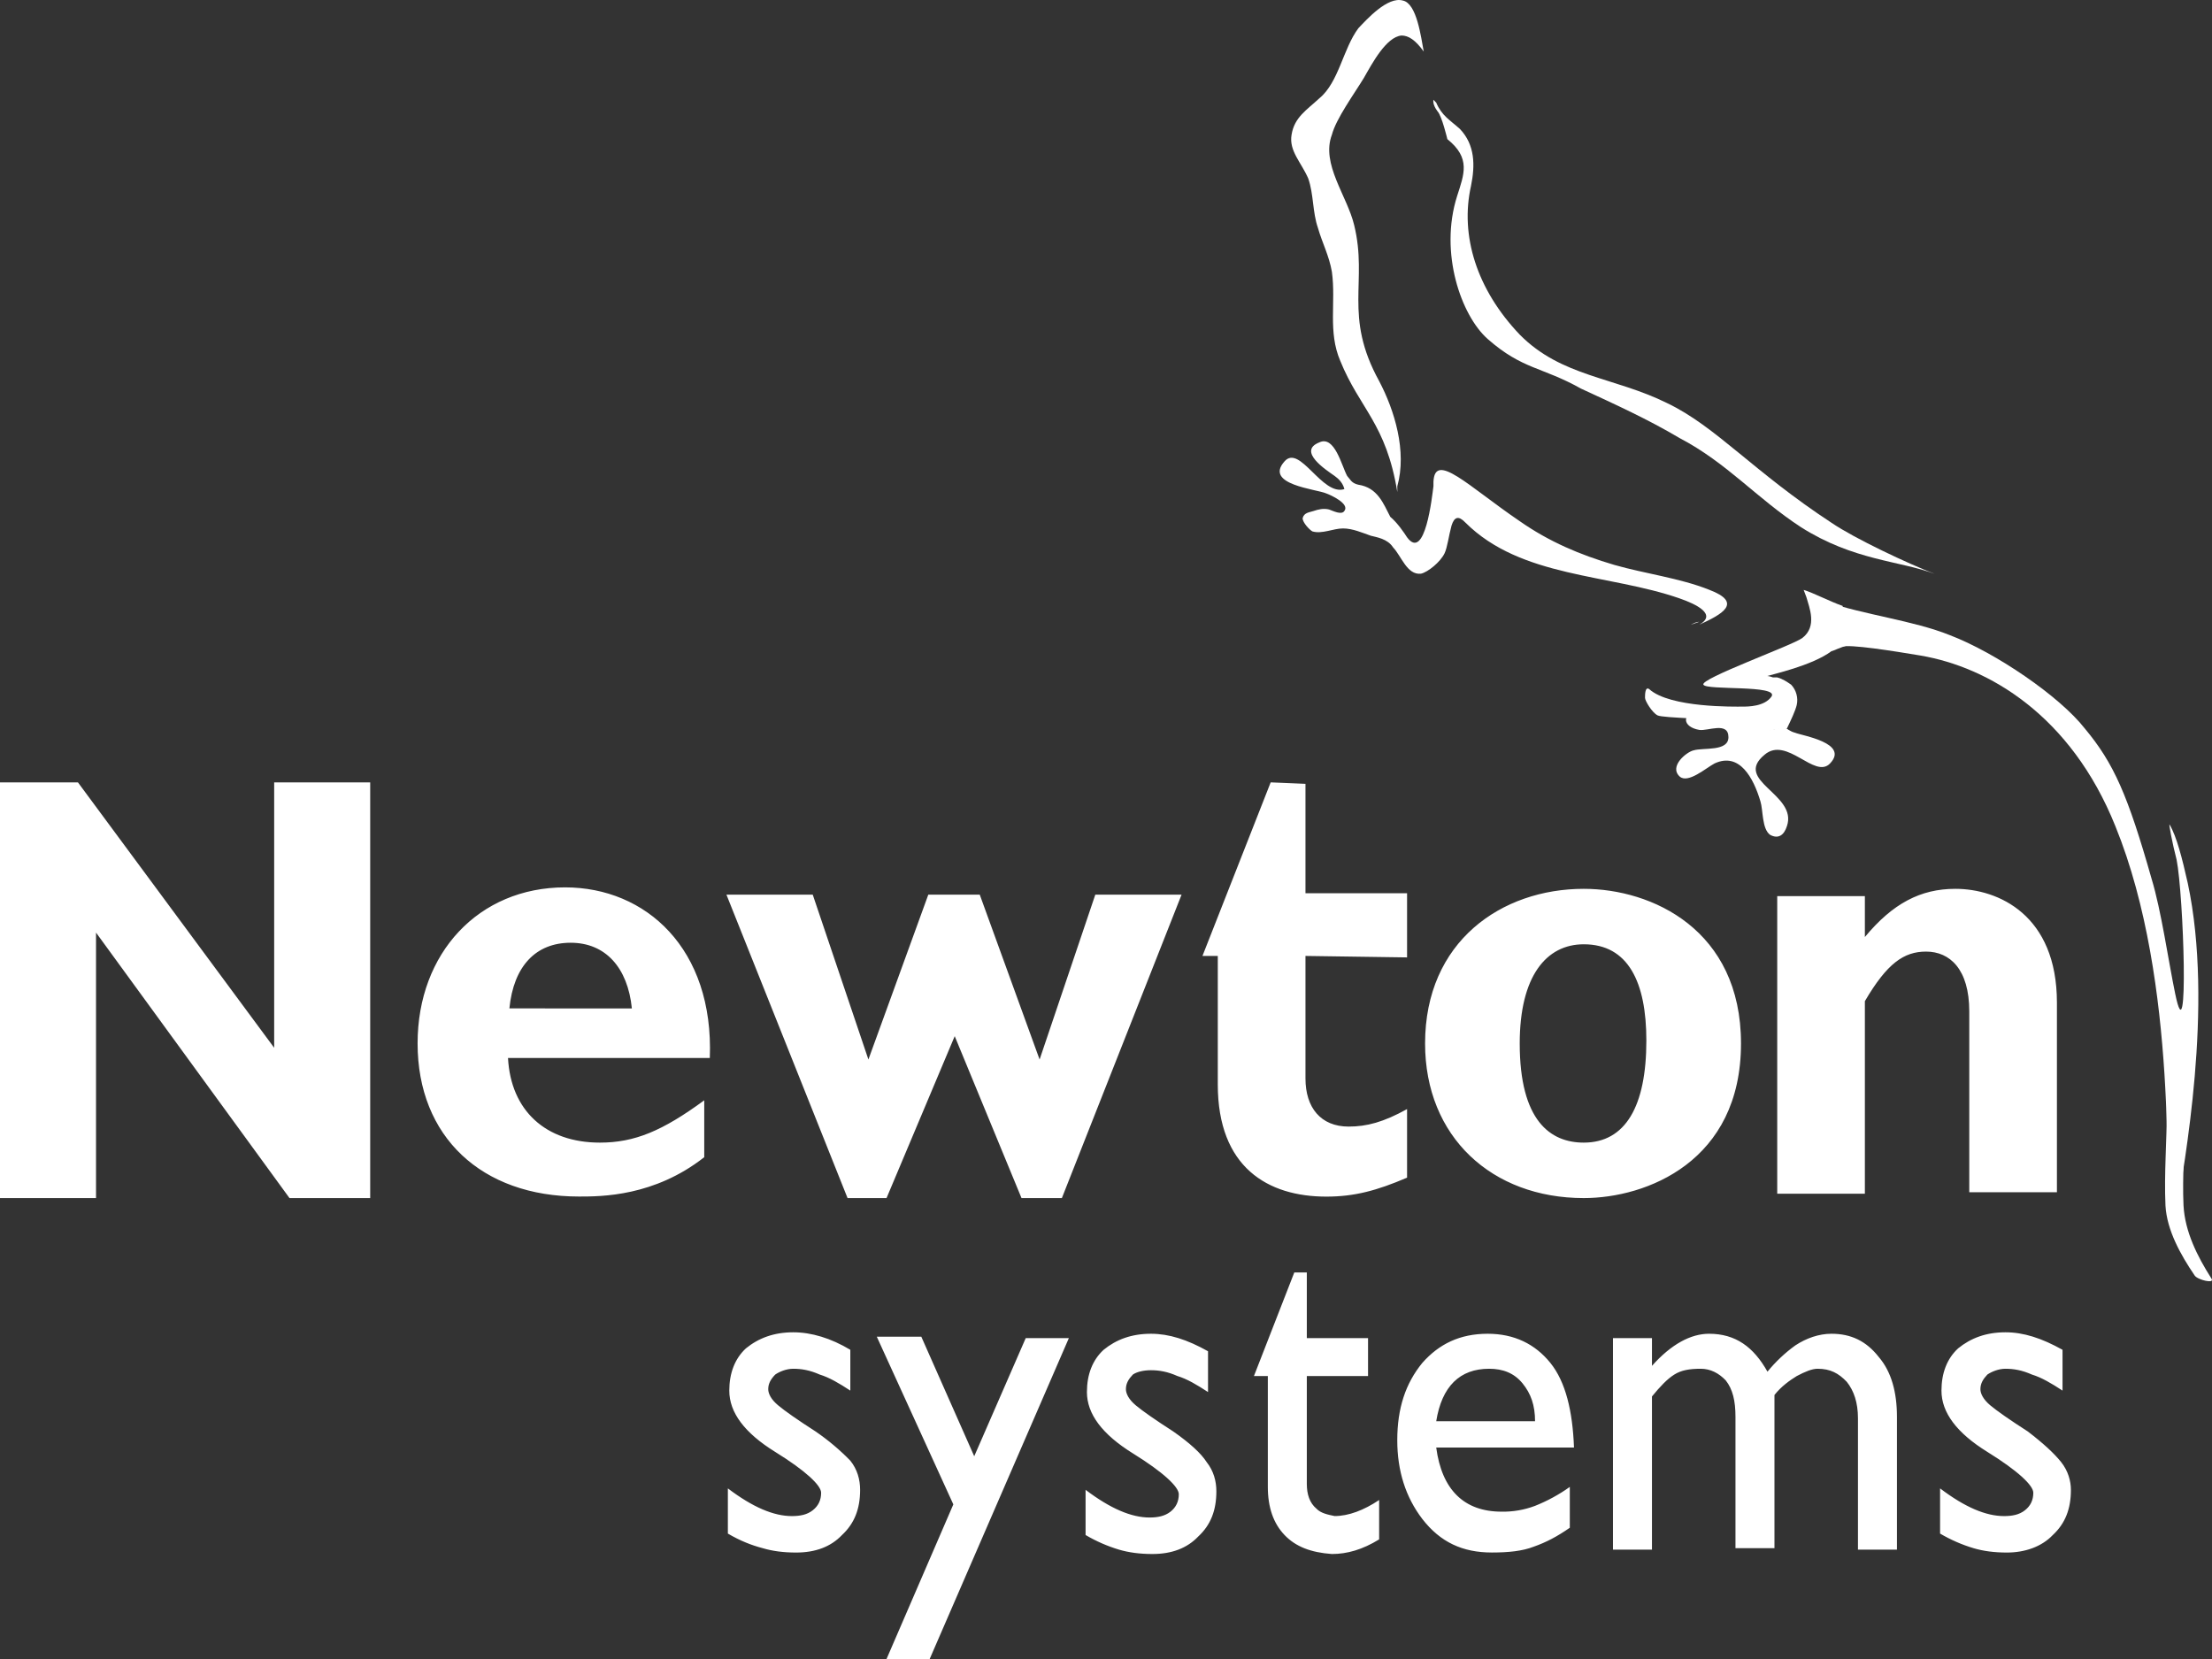
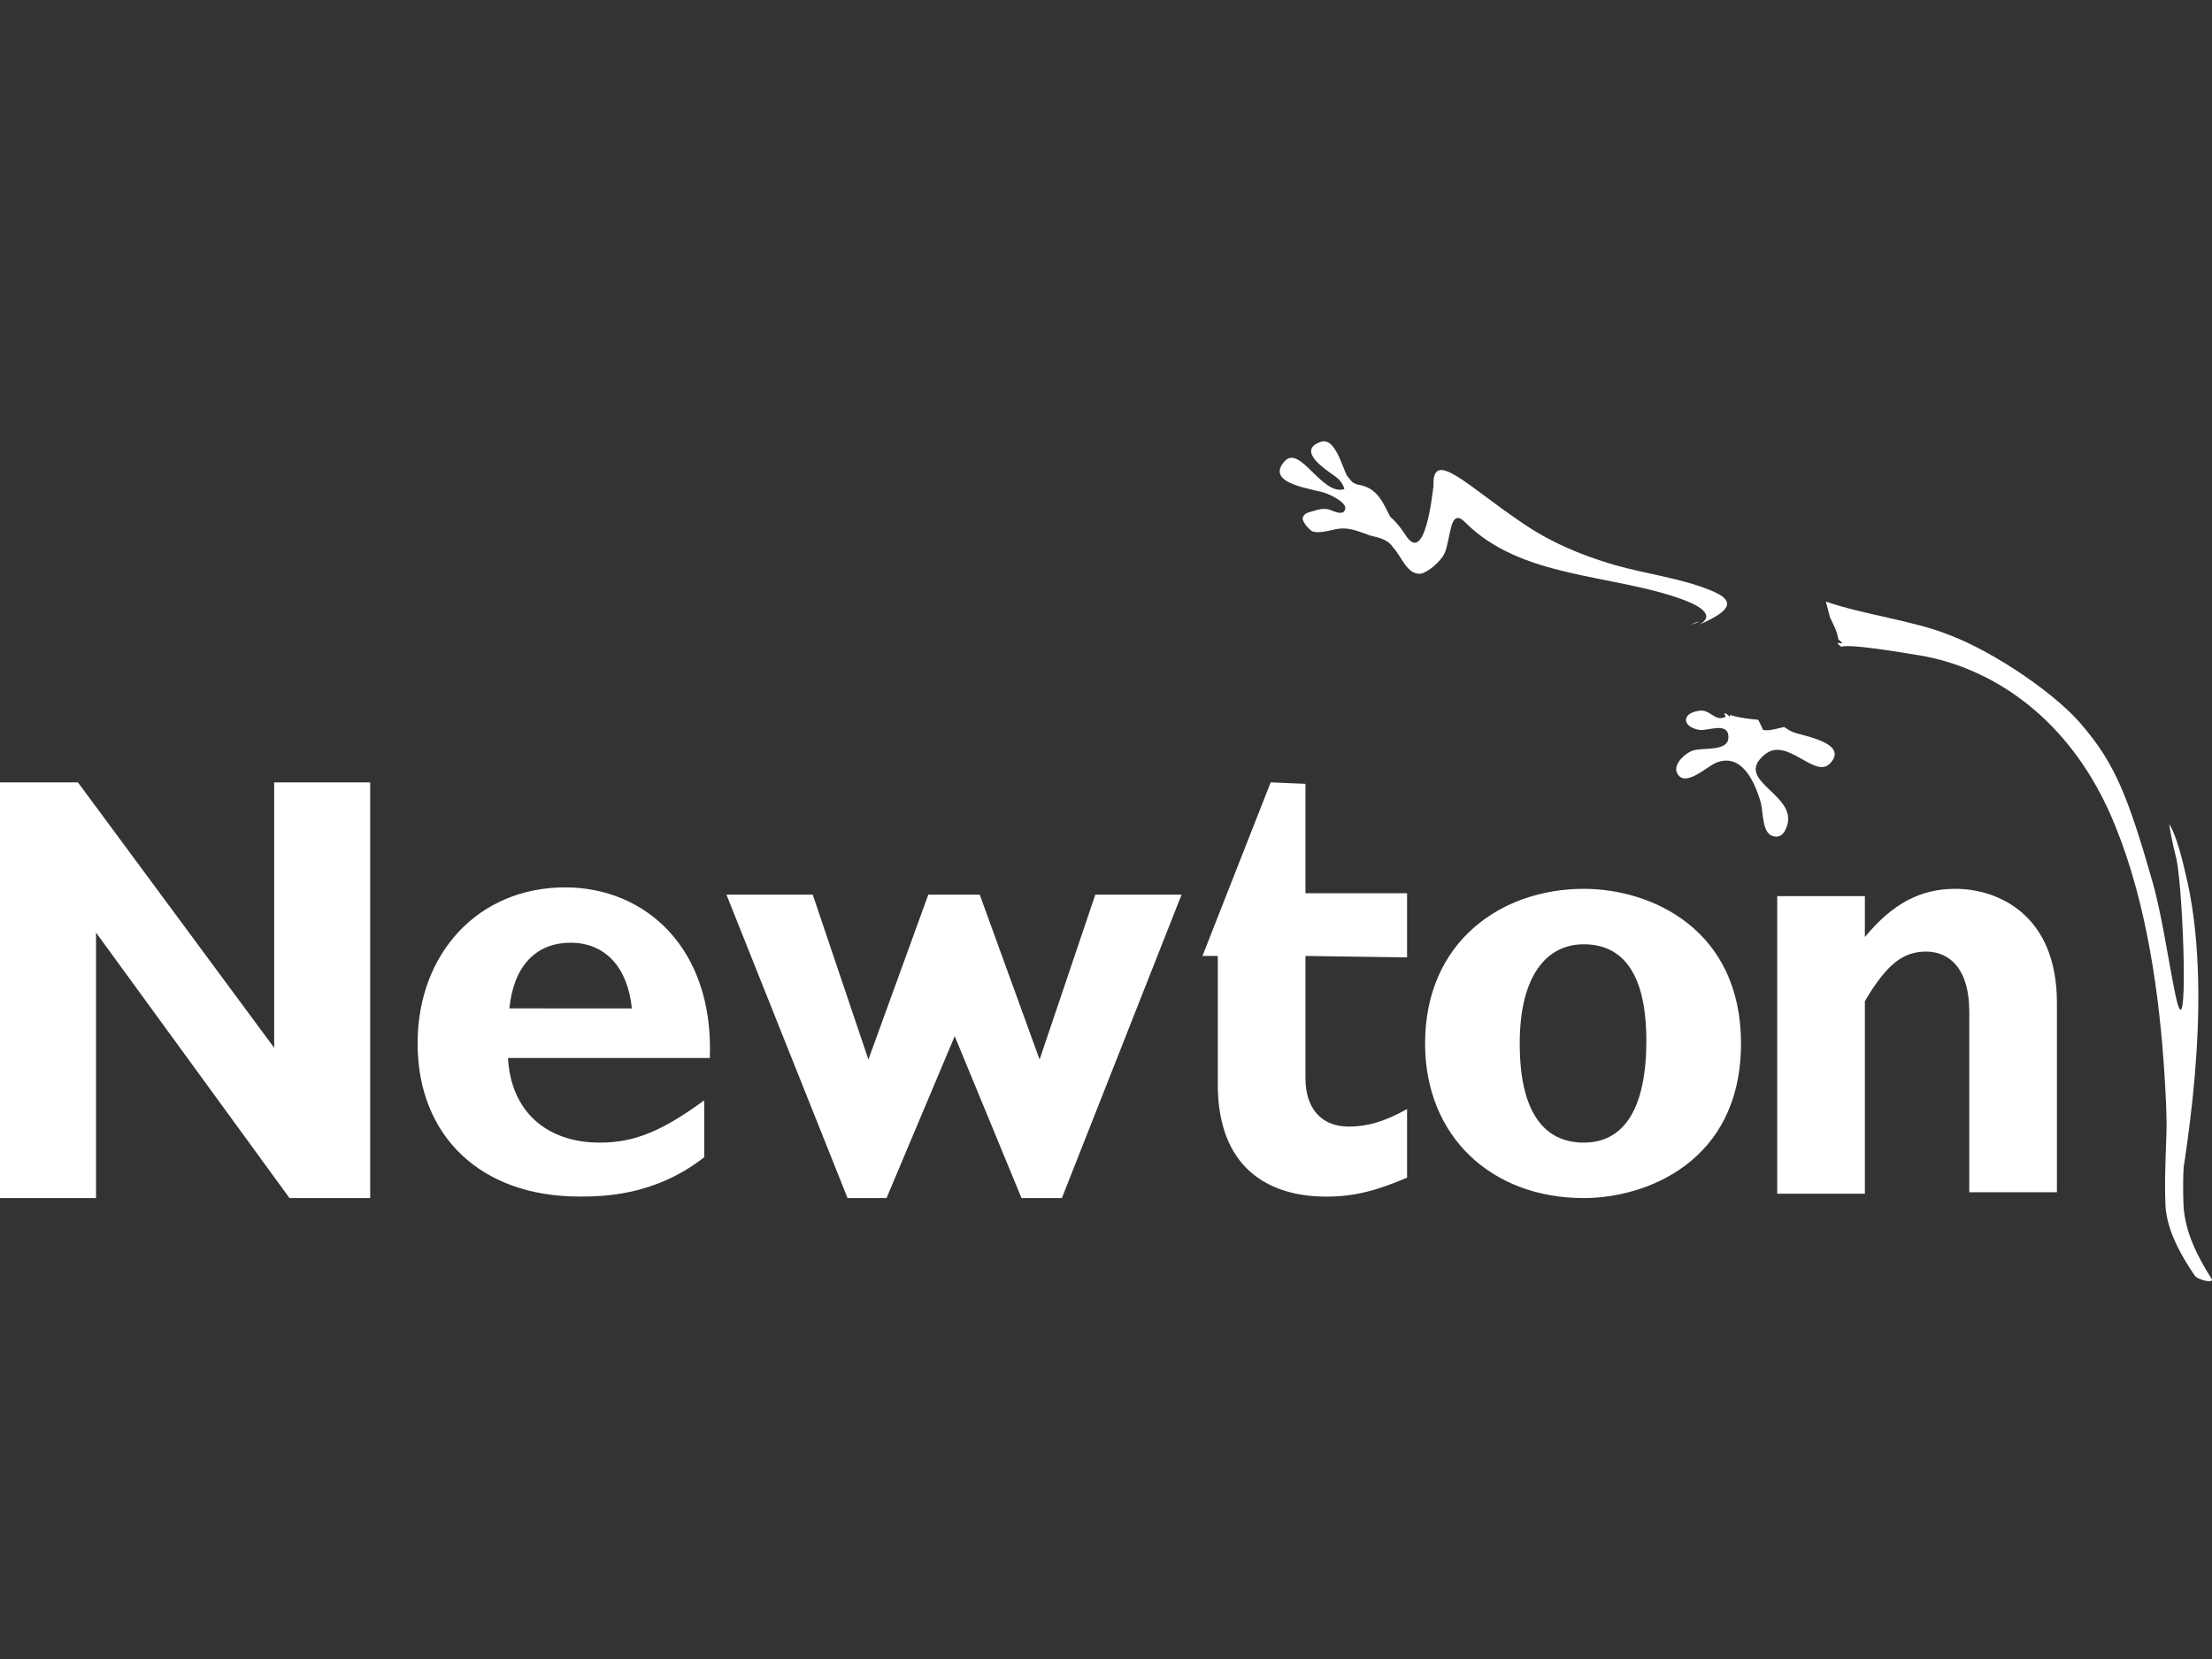
<svg xmlns="http://www.w3.org/2000/svg" width="56" height="42" viewBox="0 0 56 42" fill="none">
  <rect x="0" y="0" width="56" height="42" fill="#333333" stroke="none" />
  <path d="M36.29 12.345C36.29 12.308 36.29 12.308 36.29 12.345V12.345ZM42.808 15.816C42.878 15.779 42.949 15.742 43.019 15.742L42.808 15.816V15.816ZM43.266 14.929C42.526 14.634 41.645 14.524 40.87 14.302C39.99 14.043 39.214 13.711 38.474 13.194C37.171 12.308 36.325 11.422 36.29 12.197V12.345V12.308C36.255 12.566 36.079 14.228 35.62 13.6C35.55 13.49 35.374 13.231 35.197 13.084C35.022 12.751 34.88 12.345 34.387 12.271C34.211 12.234 34.176 12.123 34.105 12.049C33.965 11.791 33.788 11.015 33.4 11.2C32.837 11.422 33.577 11.901 33.788 12.049C33.894 12.123 34 12.234 34.035 12.382C33.471 12.566 32.908 11.237 32.52 11.68C31.991 12.271 33.33 12.382 33.577 12.492C33.682 12.529 34.176 12.751 34.035 12.935C33.965 13.046 33.753 12.935 33.648 12.899C33.506 12.862 33.365 12.899 33.26 12.935C33.155 12.972 33.013 12.972 32.978 13.12C32.978 13.231 33.154 13.415 33.225 13.453C33.471 13.526 33.753 13.378 34 13.378C34.246 13.378 34.493 13.49 34.705 13.563C34.845 13.6 35.127 13.637 35.268 13.858C35.48 14.08 35.62 14.561 35.973 14.524C36.149 14.486 36.466 14.228 36.572 14.006C36.642 13.859 36.677 13.563 36.748 13.305C36.818 13.084 36.924 13.046 37.1 13.231C38.51 14.634 40.73 14.524 42.526 15.151C42.949 15.298 43.477 15.557 43.019 15.816C43.584 15.557 44.146 15.262 43.266 14.929Z" fill="white" />
-   <path d="M33.367 5.775C33.472 6.143 33.649 6.475 33.719 6.882C33.825 7.657 33.614 8.395 33.93 9.134C34.424 10.352 35.093 10.722 35.375 12.457V12.31C35.622 11.423 35.305 10.389 34.917 9.651C34.001 7.989 34.635 7.14 34.283 5.7C34.107 4.961 33.438 4.149 33.719 3.411C33.825 3.005 34.283 2.377 34.53 1.97C34.741 1.601 35.093 0.936 35.481 0.899C35.657 0.899 35.833 1.011 36.044 1.305C35.974 0.936 35.869 0.087 35.516 0.014C35.129 -0.097 34.6 0.493 34.389 0.715C34.001 1.232 33.895 2.082 33.402 2.488C33.085 2.783 32.768 2.968 32.698 3.411C32.627 3.817 32.944 4.112 33.12 4.518C33.261 4.924 33.225 5.368 33.367 5.774V5.775ZM36.397 12.199C36.397 12.162 36.397 12.162 36.397 12.199V12.199Z" fill="white" />
-   <path d="M36.466 12.312C36.466 12.274 36.466 12.274 36.466 12.312V12.312ZM36.642 3.523C37.241 4.004 37.065 4.41 36.889 4.963C36.431 6.403 36.994 7.991 37.663 8.582C38.545 9.358 39.038 9.284 40.025 9.838C40.905 10.244 41.716 10.613 42.526 11.093C43.724 11.721 44.464 12.607 45.592 13.345C46.93 14.194 48.093 14.194 48.974 14.527C48.304 14.268 46.965 13.641 46.367 13.235C44.393 11.942 43.442 10.797 42.209 10.207C40.87 9.542 39.531 9.542 38.474 8.471C37.382 7.326 36.959 5.96 37.241 4.705C37.346 4.188 37.346 3.671 36.959 3.264C36.713 3.043 36.502 2.933 36.36 2.599L36.29 2.526C36.29 2.526 36.255 2.637 36.395 2.821C36.502 2.933 36.642 3.523 36.642 3.523Z" fill="white" />
  <path d="M55.386 22.357C55.245 21.728 55.104 21.175 54.928 20.879C54.893 20.806 54.998 21.359 55.104 21.765C55.281 22.651 55.421 26.861 55.069 25.162C54.893 24.313 54.717 23.058 54.47 22.245C53.871 20.141 53.519 19.328 52.779 18.442C52.145 17.63 50.524 16.522 49.361 16.079C48.445 15.71 47.177 15.562 46.225 15.23L46.331 15.636C46.401 15.783 46.508 15.968 46.542 16.189C46.825 16.411 46.331 16.153 46.612 16.374C46.825 16.301 47.952 16.485 48.621 16.596C50.348 16.891 52.427 18.11 53.554 20.916C55.175 24.904 54.787 30.296 54.928 30.96C54.928 30.997 54.998 31.071 54.998 31.071C55.069 31.071 55.069 30.96 55.104 30.701C55.281 29.483 56.056 25.495 55.386 22.356V22.357Z" fill="white" />
-   <path d="M46.649 15.34C46.331 15.23 45.908 15.008 45.662 14.934L45.732 15.119C45.803 15.377 46.014 15.858 45.627 16.153C45.38 16.338 43.019 17.187 43.125 17.334C43.195 17.482 45.028 17.334 44.851 17.63C44.675 17.889 44.253 17.889 44.112 17.889C43.936 17.889 42.279 17.925 41.751 17.445C41.646 17.372 41.646 17.593 41.646 17.667C41.646 17.741 41.821 18.036 41.962 18.11C42.104 18.184 43.442 18.184 44.076 18.295C44.146 18.295 44.182 18.331 44.253 18.331C44.288 18.331 44.288 18.331 44.323 18.368C44.393 18.405 44.393 18.479 44.358 18.59V18.627C44.64 18.553 44.922 18.442 45.204 18.442H45.239C45.345 18.221 45.45 17.999 45.486 17.851C45.507 17.76 45.505 17.665 45.48 17.575C45.456 17.485 45.41 17.402 45.346 17.334C45.239 17.26 45.133 17.187 44.993 17.15H44.887C44.781 17.113 44.745 17.113 44.711 17.113H44.745C44.851 17.076 45.873 16.854 46.367 16.485C46.402 16.485 46.613 16.374 46.79 16.338C46.895 15.968 46.649 15.783 46.649 15.34Z" fill="white" />
  <path d="M43.511 17.74C43.476 17.703 43.476 17.703 43.511 17.74V17.74ZM45.45 18.552C45.308 18.515 45.238 18.442 45.168 18.405C44.991 18.442 44.78 18.515 44.639 18.478C44.639 18.515 44.533 18.22 44.498 18.22C44.04 18.183 43.828 18.109 43.828 18.109C43.794 18.072 43.794 18.146 43.794 18.146C43.828 18.183 43.582 17.925 43.688 18.146C43.406 18.294 43.3 17.925 42.983 17.999C42.56 18.072 42.596 18.405 43.018 18.478C43.23 18.515 43.758 18.257 43.758 18.663C43.758 19.033 43.124 18.922 42.877 18.996C42.702 19.033 42.243 19.401 42.525 19.66C42.736 19.845 43.194 19.439 43.406 19.328C44.04 19.033 44.393 19.697 44.568 20.288C44.638 20.51 44.603 20.989 44.816 21.137C45.027 21.248 45.168 21.137 45.238 20.916C45.52 20.104 43.864 19.771 44.674 19.106C45.238 18.626 45.943 19.734 46.33 19.328C46.823 18.811 45.626 18.625 45.45 18.552ZM54.856 28.082C54.856 28.894 54.786 29.706 54.822 30.518C54.856 31.146 55.209 31.774 55.561 32.291C55.631 32.402 56.09 32.513 55.984 32.365C55.631 31.811 55.314 31.183 55.279 30.518C55.244 29.78 55.314 29.004 55.314 28.266C55.314 28.082 54.856 28.008 54.856 28.082Z" fill="white" />
  <path d="M17.829 29.296C16.561 30.292 15.222 30.292 14.658 30.292C12.192 30.292 10.572 28.778 10.572 26.415C10.572 24.126 12.121 22.465 14.306 22.465C16.35 22.465 18.076 24.015 17.97 26.785H12.861C12.931 28.114 13.813 28.927 15.187 28.927C16.067 28.927 16.772 28.631 17.829 27.856V29.296ZM15.997 25.53C15.892 24.495 15.328 23.867 14.447 23.867C13.566 23.867 13.002 24.458 12.896 25.529L15.997 25.53ZM40.095 30.331C37.769 30.331 36.078 28.78 36.078 26.417C36.078 23.832 38.016 22.502 40.095 22.502C41.821 22.502 44.076 23.536 44.076 26.417C44.076 29.408 41.68 30.331 40.095 30.331ZM40.095 23.906C39.143 23.906 38.474 24.718 38.474 26.417C38.474 28.374 39.249 28.927 40.095 28.927C41.152 28.927 41.68 28.005 41.68 26.343C41.68 24.866 41.222 23.906 40.095 23.906ZM47.212 23.722C47.917 22.872 48.621 22.502 49.502 22.502C50.594 22.502 52.074 23.167 52.074 25.383V30.183H49.855V25.605C49.855 24.534 49.361 24.091 48.762 24.091C48.199 24.091 47.775 24.386 47.212 25.346V30.22H44.993V22.687H47.212V23.722ZM9.372 30.331H7.329L2.431 23.61V30.331H0V19.807H1.973L6.941 26.526V19.807H9.372V30.331ZM22.444 30.331H21.457L18.391 22.65H20.576L21.985 26.823L23.501 22.65H24.804L26.319 26.823L27.729 22.65H29.913L26.883 30.331H25.861L24.17 26.232L22.444 30.331ZM35.622 24.238V22.614H33.05V19.844L32.169 19.807L30.442 24.201H30.83V27.451C30.83 29.555 32.098 30.294 33.578 30.294C34.282 30.294 34.847 30.146 35.622 29.814V28.078C35.023 28.41 34.6 28.521 34.142 28.521C33.437 28.521 33.05 28.041 33.05 27.303V24.201L35.622 24.238Z" fill="white" />
-   <path d="M24.664 36.867L23.324 33.84H22.197L24.135 38.086L22.444 42H23.536L27.06 33.876H25.968L24.664 36.867ZM20.647 36.239C20.189 35.944 19.872 35.723 19.696 35.575C19.519 35.427 19.449 35.28 19.449 35.169C19.449 35.021 19.519 34.91 19.626 34.799C19.731 34.726 19.907 34.652 20.083 34.652C20.295 34.652 20.506 34.689 20.753 34.799C20.999 34.874 21.246 35.021 21.527 35.205V34.172C21.035 33.877 20.541 33.729 20.083 33.729C19.59 33.729 19.202 33.877 18.885 34.135C18.604 34.394 18.463 34.763 18.463 35.206C18.463 35.761 18.85 36.277 19.625 36.757C20.401 37.237 20.788 37.606 20.788 37.791C20.788 37.976 20.718 38.124 20.577 38.234C20.436 38.346 20.26 38.382 20.048 38.382C19.59 38.382 19.061 38.161 18.427 37.681V38.825C18.744 39.01 19.026 39.12 19.308 39.194C19.555 39.268 19.836 39.305 20.154 39.305C20.647 39.305 21.035 39.157 21.316 38.862C21.633 38.567 21.775 38.197 21.775 37.718C21.775 37.459 21.705 37.2 21.527 36.979C21.259 36.704 20.964 36.456 20.647 36.239ZM29.702 36.239C29.244 35.944 28.927 35.723 28.75 35.575C28.575 35.427 28.504 35.28 28.504 35.169C28.504 35.021 28.574 34.91 28.68 34.799C28.785 34.726 28.962 34.689 29.138 34.689C29.349 34.689 29.561 34.726 29.808 34.836C30.054 34.91 30.301 35.058 30.583 35.242V34.209C30.054 33.913 29.596 33.766 29.138 33.766C28.645 33.766 28.257 33.913 27.94 34.172C27.658 34.431 27.517 34.799 27.517 35.242C27.517 35.797 27.905 36.313 28.68 36.794C29.455 37.274 29.843 37.643 29.843 37.828C29.843 38.012 29.773 38.16 29.632 38.271C29.491 38.381 29.314 38.418 29.103 38.418C28.645 38.418 28.116 38.196 27.483 37.717V38.861C27.749 39.018 28.032 39.142 28.328 39.231C28.575 39.304 28.857 39.342 29.174 39.342C29.667 39.342 30.054 39.194 30.336 38.898C30.654 38.603 30.794 38.233 30.794 37.753C30.794 37.495 30.724 37.237 30.548 37.015C30.407 36.794 30.125 36.535 29.702 36.239ZM46.367 33.766C46.05 33.766 45.733 33.876 45.451 34.061C45.188 34.251 44.951 34.475 44.746 34.726C44.394 34.098 43.936 33.766 43.267 33.766C42.809 33.766 42.315 34.025 41.822 34.578V33.876H40.835V39.231H41.822V35.353C42.034 35.095 42.21 34.91 42.386 34.8C42.562 34.688 42.774 34.652 43.056 34.652C43.302 34.652 43.514 34.762 43.69 34.947C43.866 35.169 43.936 35.464 43.936 35.87V39.194H44.923V35.316C45.098 35.095 45.31 34.947 45.487 34.837C45.698 34.726 45.874 34.652 46.015 34.652C46.333 34.652 46.544 34.762 46.755 34.984C46.931 35.205 47.037 35.502 47.037 35.907V39.231H48.024V35.87C48.024 35.242 47.882 34.726 47.565 34.356C47.248 33.95 46.86 33.766 46.367 33.766ZM52.181 37.015C52.005 36.794 51.723 36.535 51.336 36.239C50.877 35.944 50.56 35.723 50.383 35.575C50.208 35.427 50.137 35.28 50.137 35.169C50.137 35.021 50.208 34.91 50.313 34.799C50.419 34.726 50.596 34.652 50.771 34.652C50.983 34.652 51.194 34.689 51.441 34.799C51.688 34.874 51.934 35.021 52.216 35.205V34.172C51.688 33.877 51.229 33.729 50.771 33.729C50.278 33.729 49.891 33.877 49.574 34.135C49.291 34.394 49.151 34.763 49.151 35.206C49.151 35.761 49.538 36.277 50.313 36.757C51.088 37.237 51.476 37.606 51.476 37.791C51.476 37.976 51.406 38.124 51.265 38.234C51.124 38.346 50.948 38.382 50.736 38.382C50.278 38.382 49.749 38.161 49.116 37.681V38.825C49.382 38.981 49.666 39.106 49.961 39.194C50.208 39.268 50.49 39.305 50.807 39.305C51.265 39.305 51.688 39.157 51.969 38.862C52.287 38.567 52.428 38.197 52.428 37.718C52.428 37.496 52.358 37.237 52.181 37.015ZM39.25 34.504C38.862 34.024 38.333 33.766 37.664 33.766C36.959 33.766 36.431 34.025 36.008 34.504C35.585 35.021 35.374 35.649 35.374 36.461C35.374 37.237 35.585 37.901 36.008 38.455C36.466 39.046 37.03 39.304 37.77 39.304C38.193 39.304 38.545 39.267 38.827 39.157C39.144 39.046 39.425 38.898 39.742 38.677V37.643C39.469 37.838 39.174 37.999 38.862 38.123C38.592 38.225 38.305 38.275 38.016 38.27C37.065 38.27 36.502 37.717 36.36 36.646H39.848C39.813 35.723 39.637 34.984 39.25 34.504ZM36.36 35.981C36.502 35.095 36.959 34.652 37.699 34.652C38.051 34.652 38.333 34.762 38.545 35.021C38.756 35.28 38.862 35.575 38.862 35.981H36.36ZM33.33 38.196C33.154 38.049 33.084 37.828 33.084 37.569V34.837H34.634V33.876H33.084V32.214H32.767L31.745 34.837H32.097V37.643C32.097 38.16 32.238 38.566 32.52 38.861C32.802 39.157 33.189 39.304 33.718 39.342C34.105 39.342 34.493 39.231 34.915 38.972V37.975C34.528 38.234 34.141 38.381 33.788 38.381C33.612 38.345 33.436 38.308 33.33 38.196Z" fill="white" />
</svg>